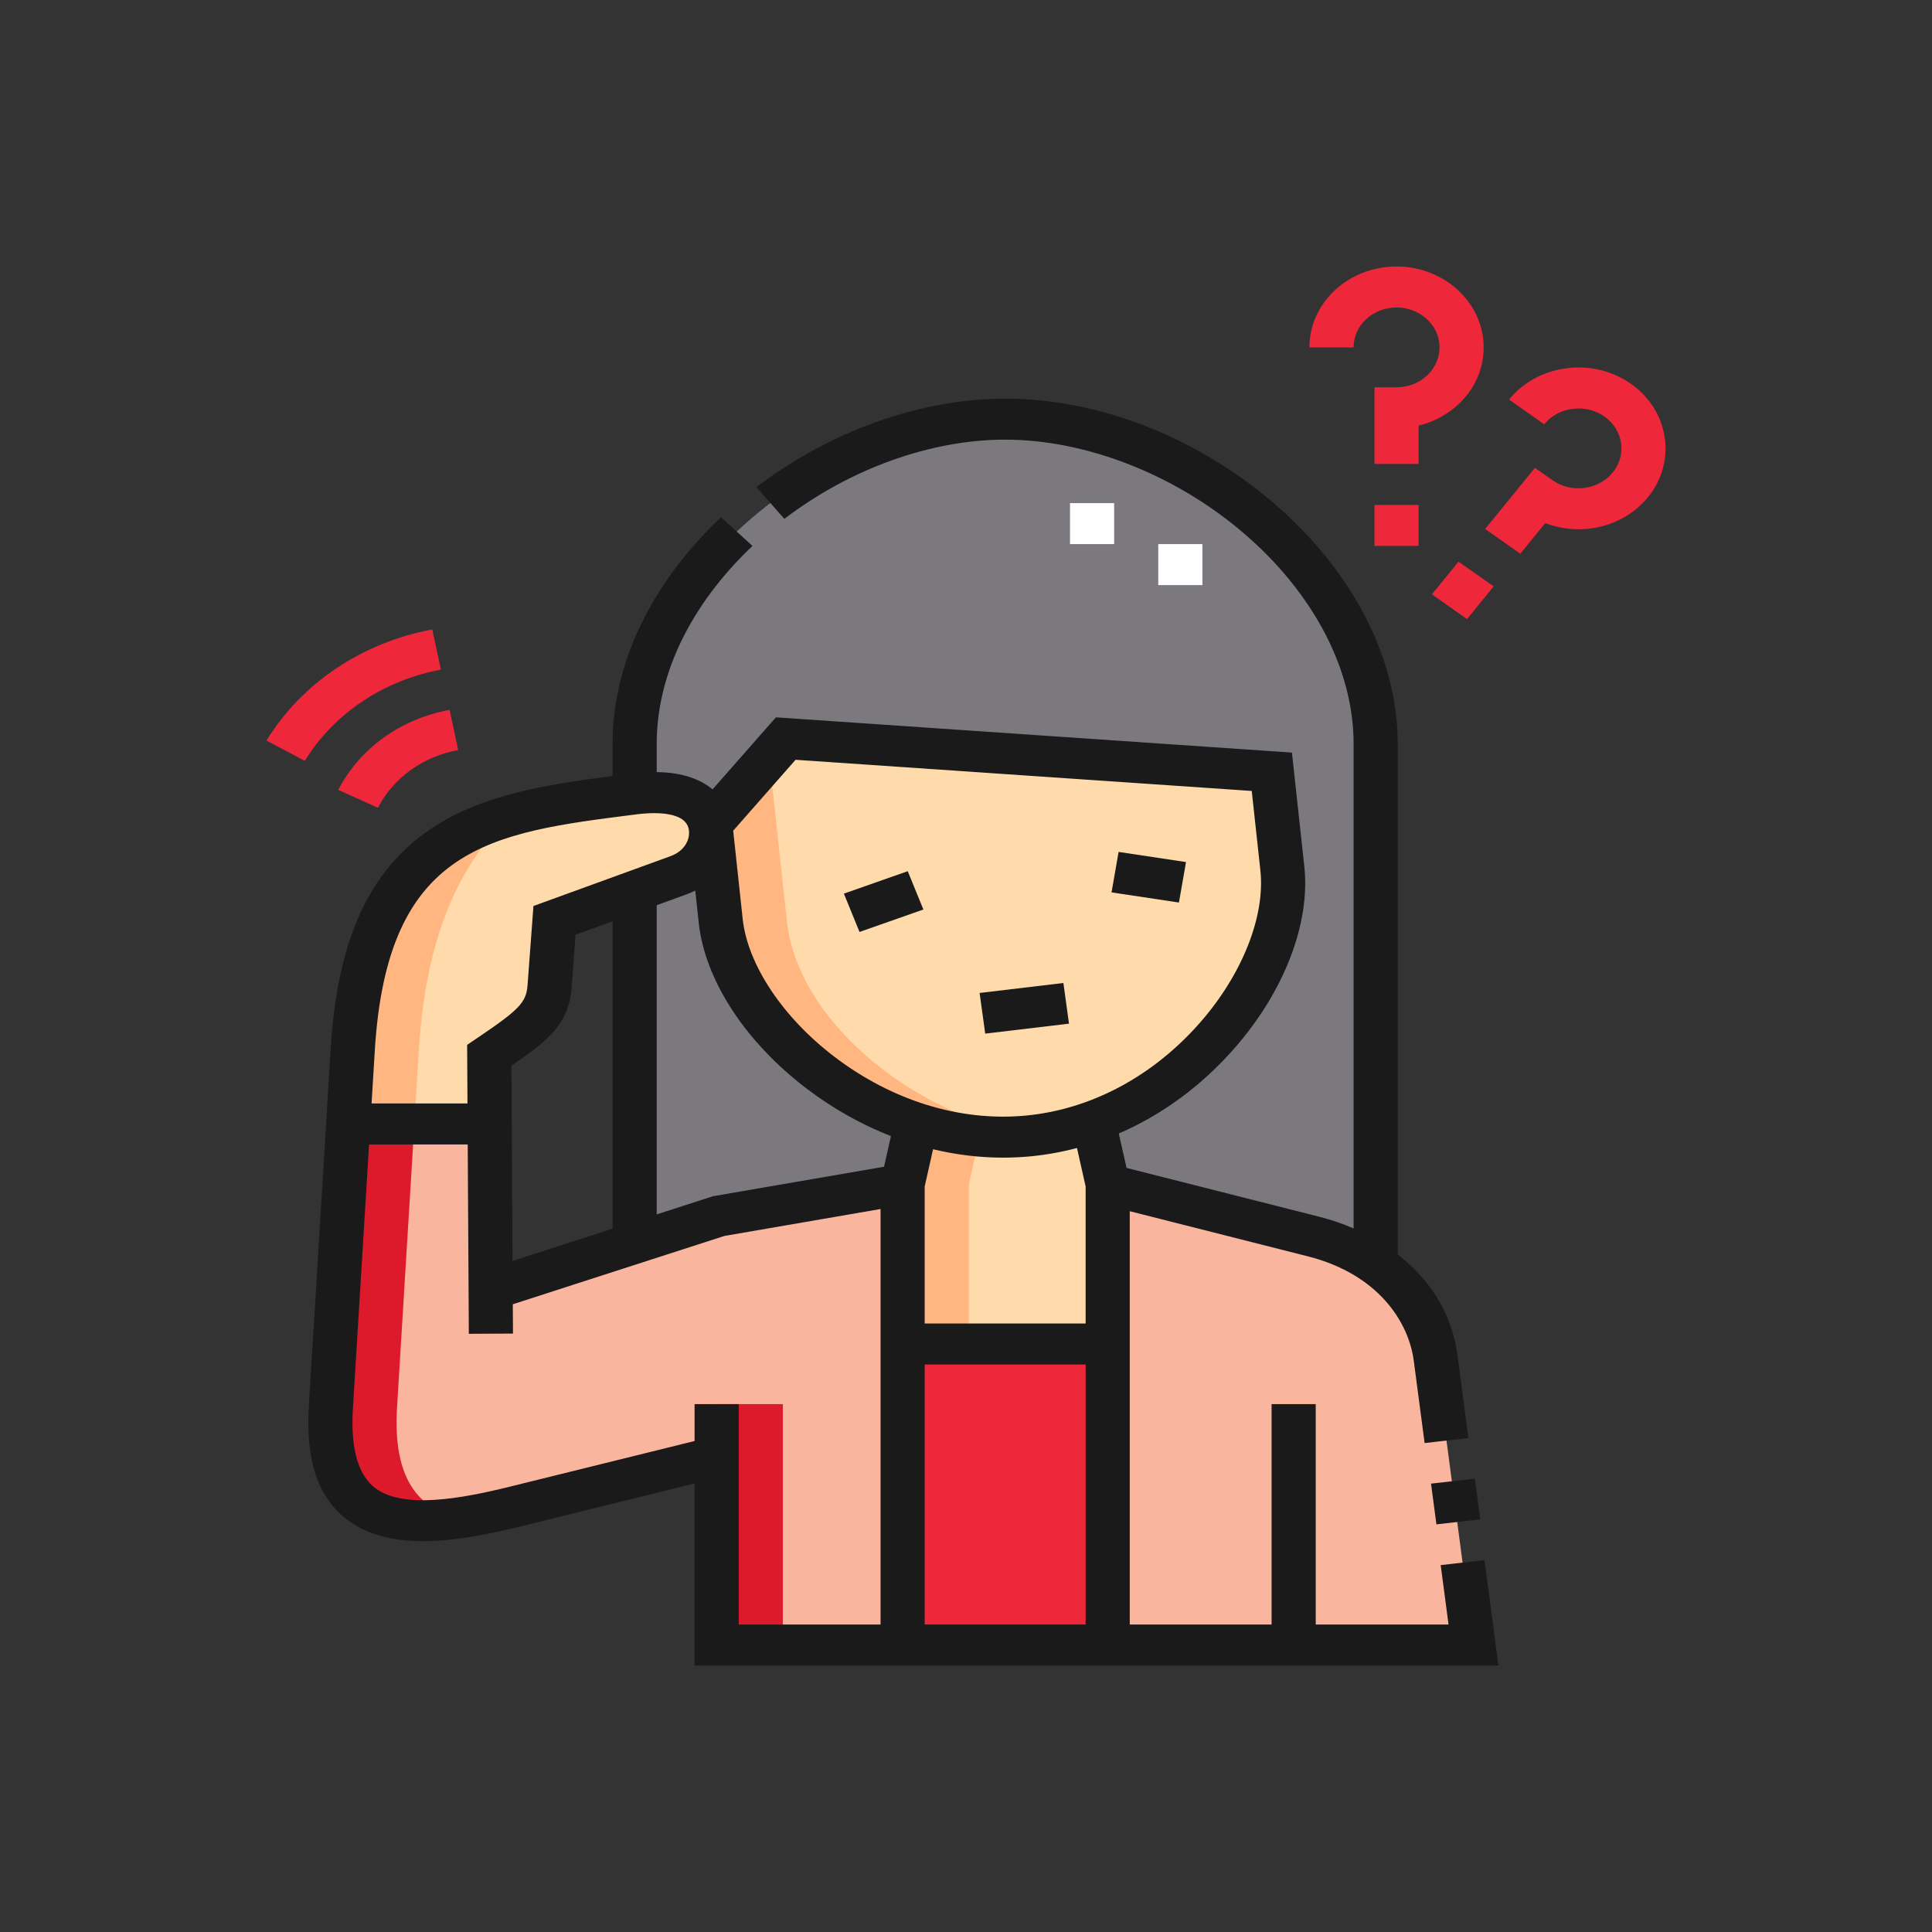
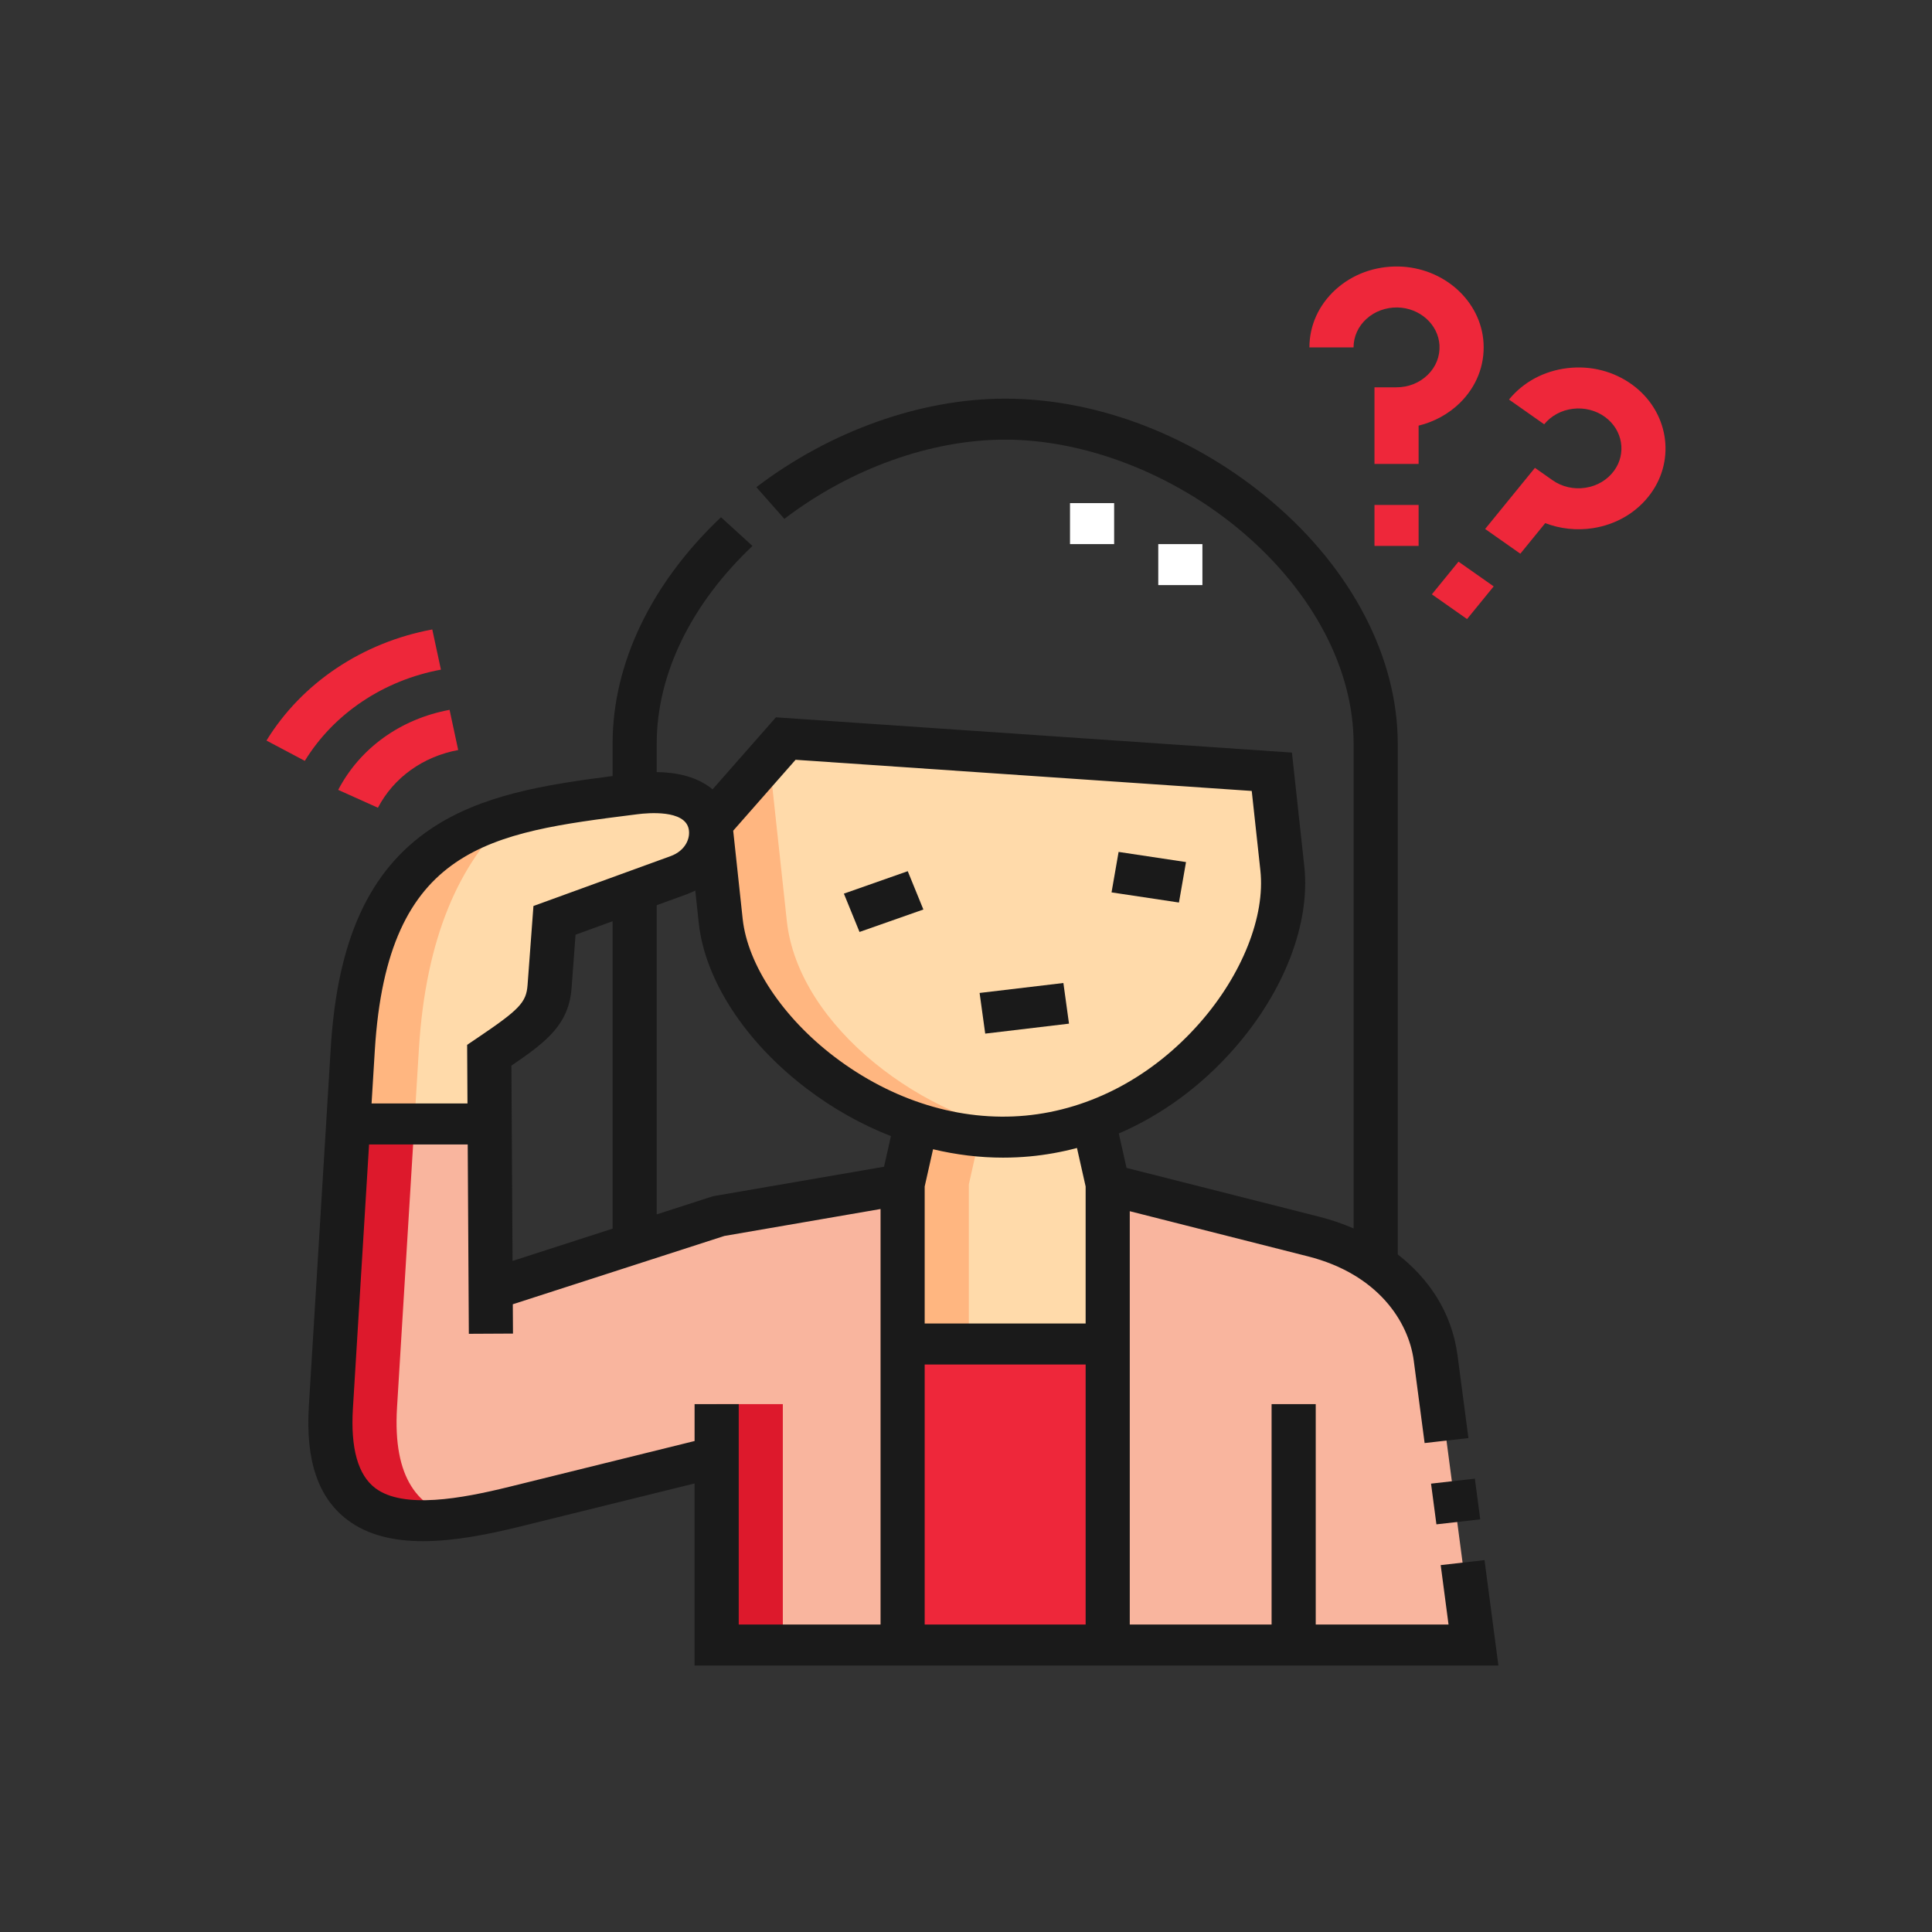
<svg xmlns="http://www.w3.org/2000/svg" width="145" height="145" viewBox="0 0 145 145" fill="none">
  <rect x="0" y="0" width="145" height="145" fill="#333333" stroke="none" />
  <path fill-rule="evenodd" clip-rule="evenodd" d="M36.747 84.356H26.131L24.83 105.631C24.234 115.372 31.143 114.927 38.647 113.073L53.784 109.333V123.461H67.74V88.889L53.934 91.27L36.821 96.795L36.747 84.356ZM83.132 123.462H110.584L107.747 101.932C107.137 97.307 103.273 93.993 98.596 92.808L83.132 88.889V123.462Z" fill="#F9B59E" />
  <path fill-rule="evenodd" clip-rule="evenodd" d="M67.745 100.868H83.137V123.462H67.745V100.868Z" fill="#EE273A" />
  <path fill-rule="evenodd" clip-rule="evenodd" d="M67.745 100.868H83.137V88.889L82.07 84.147C77.728 85.72 73.181 85.716 68.779 84.291L67.745 88.889L67.745 100.868Z" fill="#FFDAAA" />
-   <path fill-rule="evenodd" clip-rule="evenodd" d="M53.938 91.27L67.745 88.889L68.78 84.291C60.859 81.727 54.727 74.944 54.094 69.127L53.375 62.429C53.409 63.724 52.582 65.088 50.939 65.686L47.634 66.887V93.305L53.938 91.27ZM58.973 55.43L53.306 61.875C52.92 60.165 51.034 59.154 47.634 59.584V55.81C47.634 43.021 61.931 31.457 75.442 31.457C88.953 31.457 103.249 43.021 103.249 55.81V94.899C101.856 93.931 100.254 93.227 98.601 92.808L83.138 88.889L82.071 84.147C91.01 80.908 96.963 71.775 96.245 65.174L95.456 57.922L58.973 55.43Z" fill="#7B797E" />
  <path fill-rule="evenodd" clip-rule="evenodd" d="M54.088 69.127C54.72 74.944 60.853 81.727 68.773 84.291C73.175 85.716 77.722 85.719 82.064 84.146C91.003 80.908 96.956 71.775 96.238 65.174L95.449 57.922L58.967 55.43L53.3 61.875L54.088 69.127Z" fill="#FFDAAA" />
  <path fill-rule="evenodd" clip-rule="evenodd" d="M31.1 84.356H26.131L24.83 105.631C24.347 113.516 28.783 114.727 34.471 113.918C31.411 113.261 29.471 110.985 29.798 105.631L31.1 84.356ZM53.784 105.382V123.461H58.752V105.382H53.784Z" fill="#DD192C" />
  <path fill-rule="evenodd" clip-rule="evenodd" d="M36.743 84.355L36.712 79.199C39.922 77.036 41.082 76.139 41.239 74.039L41.609 69.074L50.929 65.686C52.787 65.01 53.486 63.617 53.296 61.875C52.911 60.165 51.024 59.154 47.624 59.584C36.816 60.951 27.494 62.011 26.47 78.737L26.127 84.356H36.743V84.355Z" fill="#FFDAAA" />
  <path fill-rule="evenodd" clip-rule="evenodd" d="M38.296 61.217C31.879 63.076 27.18 67.141 26.47 78.737L26.127 84.356H31.095L31.439 78.737C31.956 70.289 34.506 64.779 38.296 61.217ZM54.084 69.127C54.717 74.944 60.85 81.727 68.77 84.291C71.734 85.251 74.765 85.565 77.754 85.188C69.447 84.158 59.918 77.081 59.053 69.126L57.724 56.838L53.296 61.874L54.084 69.127Z" fill="#FFB680" />
  <path fill-rule="evenodd" clip-rule="evenodd" d="M67.745 100.868H72.713V88.889L73.528 85.266C71.937 85.127 70.349 84.799 68.779 84.291L67.745 88.889V100.868Z" fill="#FFB680" />
  <path d="M90.243 43.912H86.93V40.836H90.243V43.912ZM83.618 40.836H80.306V37.76H83.618V40.836Z" fill="white" />
  <path d="M28.364 60.623L25.383 59.282C27.019 56.146 30.065 53.956 33.741 53.275L34.389 56.291C31.74 56.783 29.544 58.362 28.364 60.623ZM22.877 57.104L20 55.58C21.31 53.444 23.099 51.594 25.246 50.156C27.393 48.717 29.847 47.723 32.443 47.242L33.092 50.258C30.961 50.654 28.946 51.47 27.184 52.651C25.422 53.832 23.953 55.351 22.877 57.104ZM110.105 46.462L107.464 44.606L109.463 42.153L112.104 44.009L110.105 46.462ZM114.103 41.556L111.462 39.7L115.199 35.113L116.52 36.041C117.232 36.541 118.109 36.742 118.993 36.607C119.874 36.472 120.637 36.017 121.141 35.328C122.084 34.037 121.788 32.268 120.467 31.3C120.131 31.052 119.744 30.87 119.33 30.763C118.917 30.657 118.484 30.628 118.058 30.68C117.632 30.73 117.221 30.858 116.849 31.058C116.477 31.258 116.153 31.525 115.894 31.844L113.253 29.987C114.321 28.676 115.878 27.838 117.637 27.629C119.395 27.419 121.127 27.866 122.518 28.885C125.196 30.847 125.795 34.435 123.883 37.055C122.864 38.449 121.319 39.368 119.532 39.642C118.33 39.825 117.098 39.693 115.972 39.262L114.103 41.556ZM106.469 40.973H103.157V37.897H106.469V40.973ZM106.469 34.821H103.157V29.068H104.813C105.706 29.068 106.537 28.736 107.153 28.134C107.768 27.532 108.081 26.742 108.035 25.91C107.948 24.352 106.562 23.108 104.88 23.076C104.011 23.064 103.181 23.364 102.557 23.931C102.249 24.209 102.004 24.542 101.838 24.91C101.671 25.278 101.586 25.673 101.587 26.072H98.274C98.274 24.427 98.972 22.887 100.238 21.734C101.503 20.584 103.176 19.973 104.947 20.001C108.357 20.065 111.166 22.59 111.343 25.751C111.437 27.434 110.802 29.032 109.555 30.252C108.715 31.071 107.647 31.657 106.469 31.945V34.821Z" fill="#EE273A" />
  <path d="M107.402 111.35L110.691 110.975L111.095 114.03L107.806 114.405L107.402 111.35Z" fill="#1A1A1A" />
  <path d="M112.458 125L111.415 117.09L108.127 117.464L108.715 121.924H98.748V105.382H95.435V121.924H84.791V90.903L98.162 94.292C103.434 95.628 105.722 99.211 106.105 102.119L106.92 108.304L110.208 107.93L109.393 101.745C108.955 98.421 107.174 95.913 104.903 94.148V55.81C104.903 49.385 101.486 42.786 95.53 37.705C89.729 32.757 82.407 29.919 75.439 29.919C69.113 29.919 62.307 32.341 56.767 36.563L58.868 38.941C63.827 35.163 69.867 32.996 75.439 32.996C81.496 32.996 88.169 35.603 93.289 39.971C98.564 44.471 101.59 50.244 101.59 55.81V92.198C100.767 91.84 99.912 91.547 99.034 91.324L84.549 87.653L83.968 85.071C87.199 83.676 90.162 81.51 92.637 78.687C96.391 74.404 98.355 69.295 97.89 65.02L96.962 56.483L58.233 53.837L53.48 59.242C52.639 58.543 51.328 57.973 49.288 57.947V55.81C49.288 50.63 51.841 45.361 56.475 40.974L54.111 38.819C48.865 43.785 45.976 49.819 45.976 55.81V58.242C40.899 58.895 36.136 59.649 32.333 62.21C27.706 65.326 25.32 70.55 24.824 78.649L23.179 105.544C22.93 109.619 23.876 112.408 26.072 114.069C27.622 115.242 29.602 115.667 31.75 115.667C34.107 115.667 36.666 115.155 39.076 114.56L52.13 111.335V125H112.458V125ZM38.381 79.979C41.078 78.146 42.696 76.859 42.899 74.145L43.196 70.152L45.976 69.141V92.212L38.468 94.636L38.381 79.979ZM49.288 67.937L51.54 67.118C51.76 67.036 51.974 66.942 52.181 66.836L52.444 69.281C52.909 73.556 55.933 78.198 60.534 81.697C62.523 83.21 64.656 84.404 66.866 85.266L66.349 87.565L53.511 89.779L49.288 91.142V67.937ZM69.399 121.924V102.407H81.479V121.924H69.399V121.924ZM81.479 89.048V99.33H69.399V89.048L70.028 86.253C71.762 86.667 73.522 86.883 75.279 86.883C75.955 86.883 76.63 86.852 77.303 86.789C78.496 86.676 79.676 86.465 80.829 86.158L81.479 89.048ZM59.709 57.023L93.945 59.362L94.594 65.329C94.967 68.76 93.233 73.134 90.068 76.745C86.523 80.789 81.871 83.269 76.969 83.728C72.069 84.187 66.977 82.622 62.633 79.318C58.754 76.367 56.113 72.403 55.74 68.974L55.028 62.346L59.709 57.023ZM47.626 61.137L47.855 61.108C48.673 61.004 51.364 60.777 51.682 62.19C51.845 62.912 51.434 63.853 50.333 64.253L40.036 67.997L39.594 73.932C39.496 75.24 38.993 75.766 35.747 77.954L35.059 78.418L35.085 82.817H27.887L28.131 78.824C29.07 63.483 36.853 62.499 47.626 61.137ZM38.224 111.587C34.647 112.47 30.272 113.28 28.164 111.685C26.869 110.704 26.304 108.697 26.486 105.718L27.699 85.894H35.103L35.187 100.104L38.5 100.087L38.487 97.887L54.362 92.761L66.087 90.739V121.924H55.443V105.382H52.13V108.151L38.224 111.587Z" fill="#1A1A1A" />
  <path d="M63.335 67.069L68.128 65.384L69.301 68.26L64.508 69.945L63.335 67.069ZM83.423 66.975L83.953 63.938L89.012 64.7L88.482 67.736L83.423 66.975ZM73.521 74.523L79.809 73.776L80.23 76.827L73.942 77.575L73.521 74.523Z" fill="#1A1A1A" />
</svg>